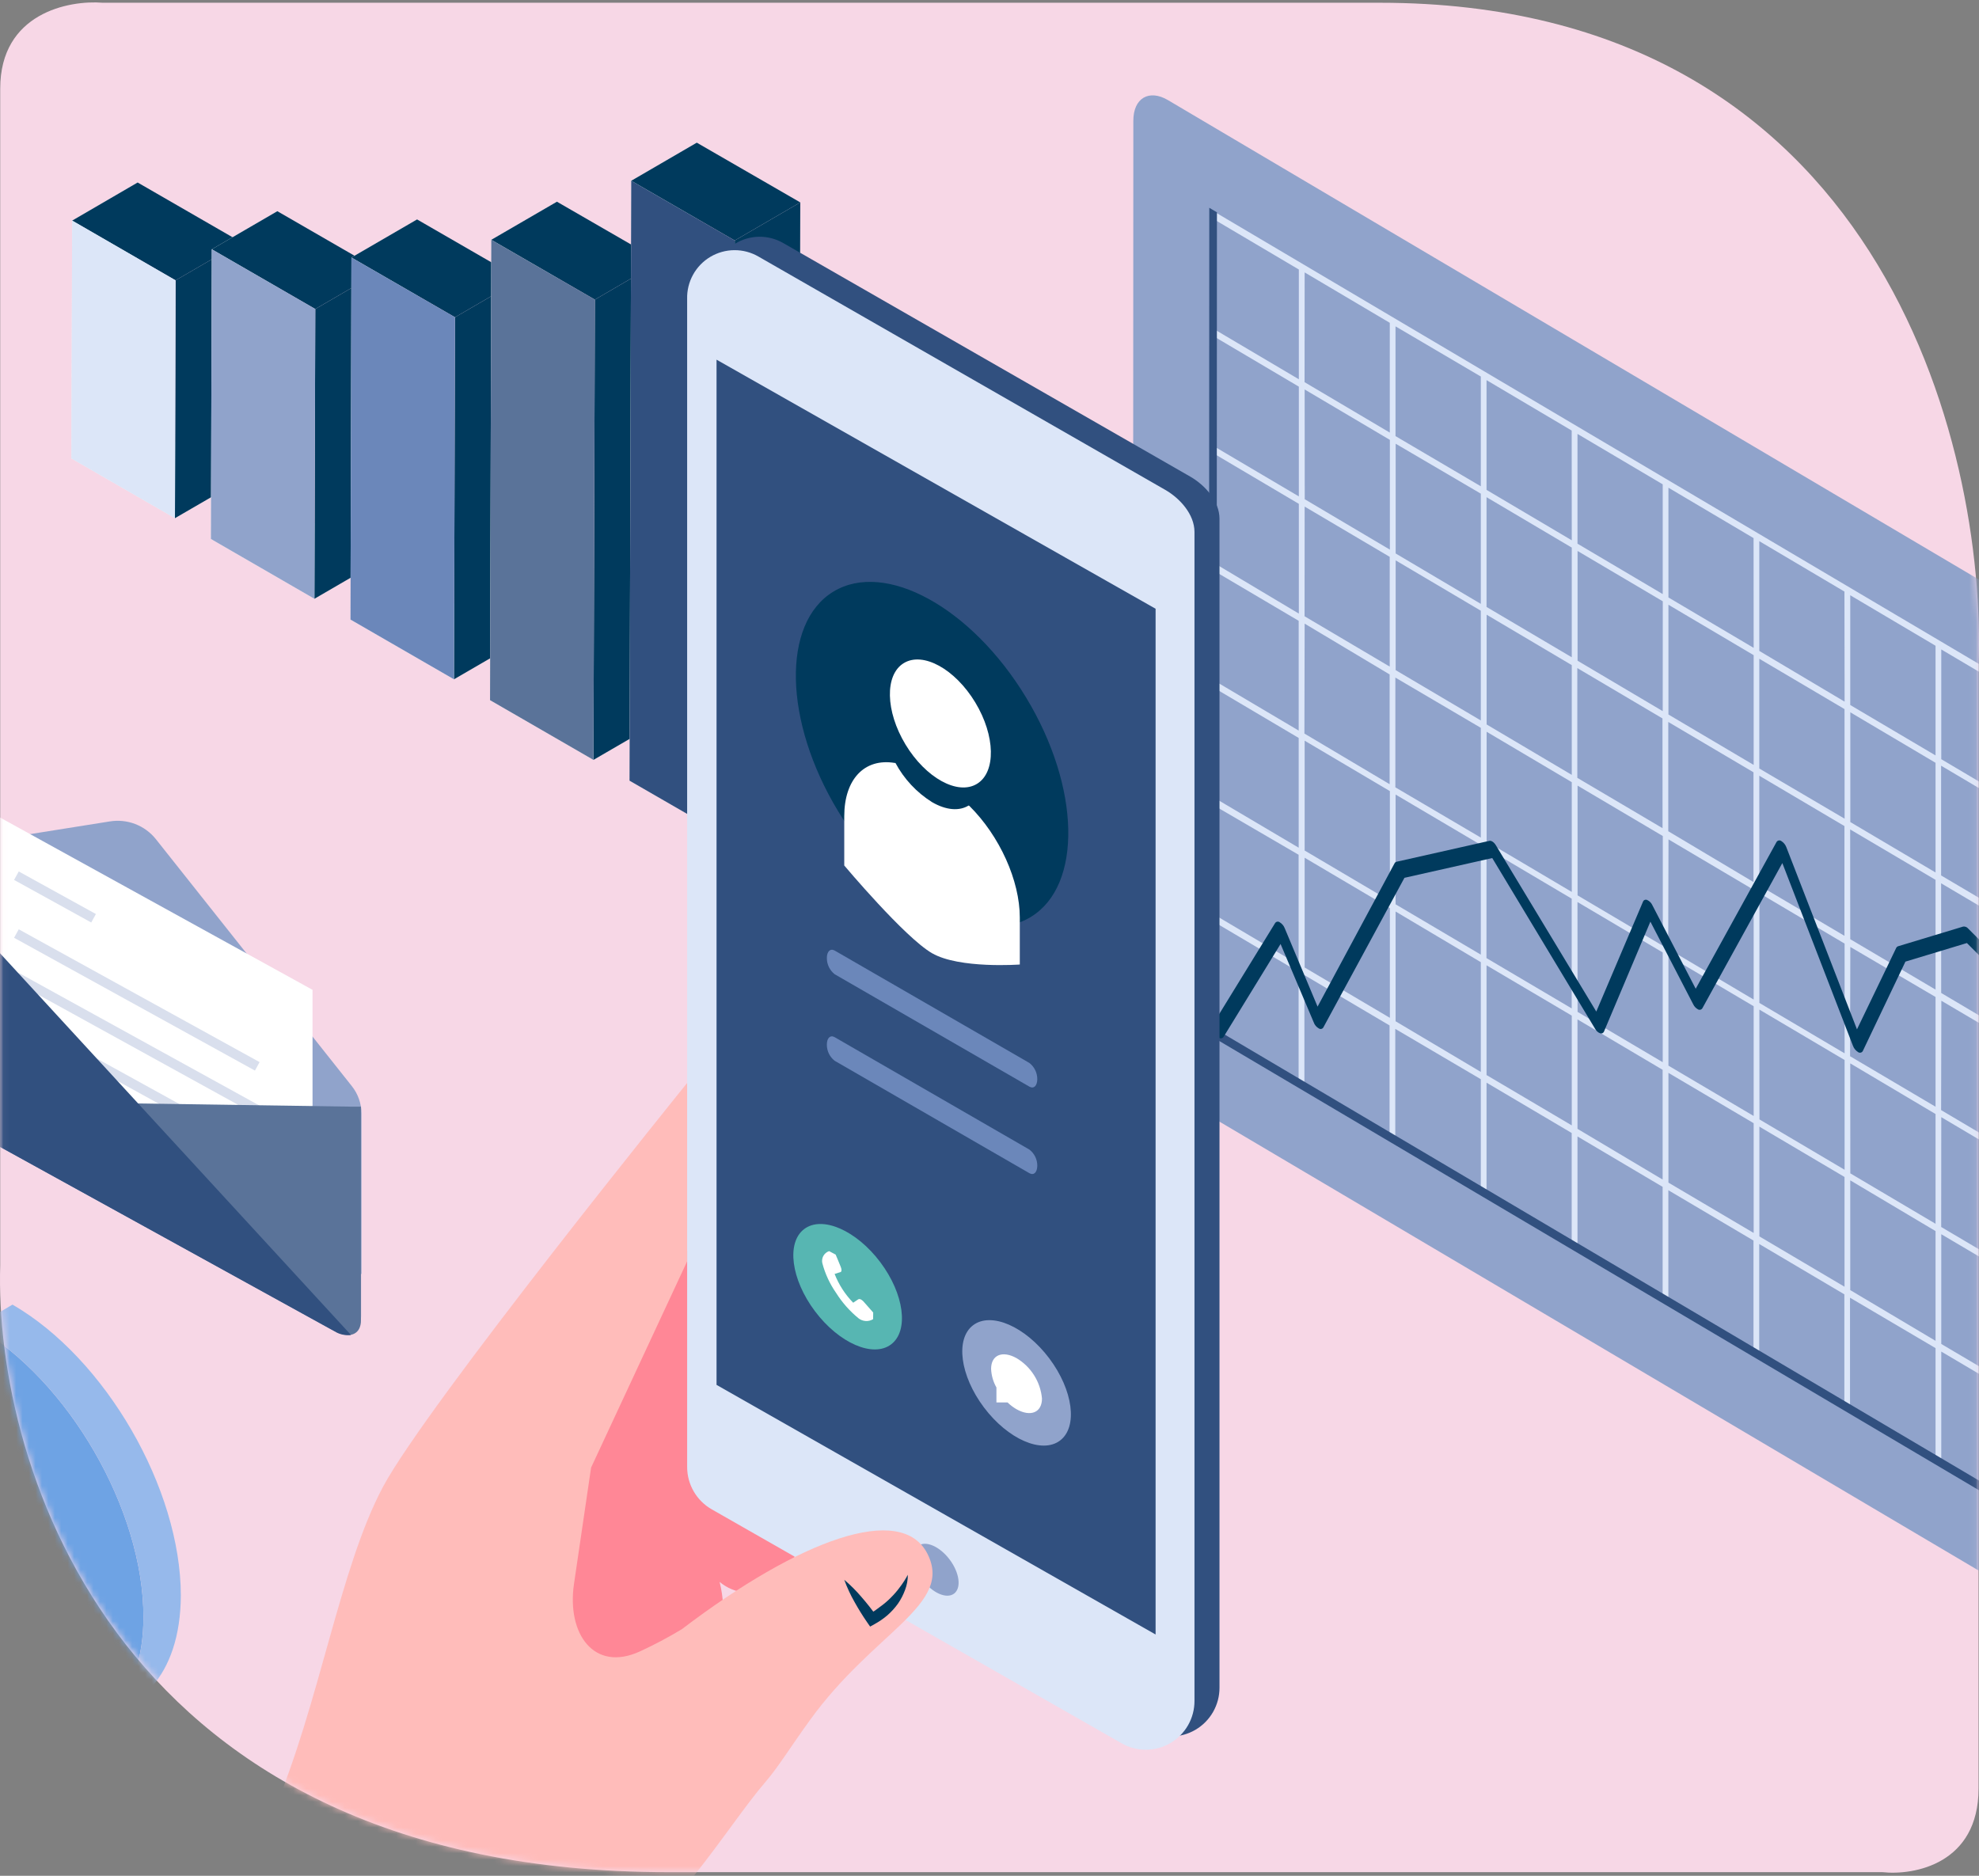
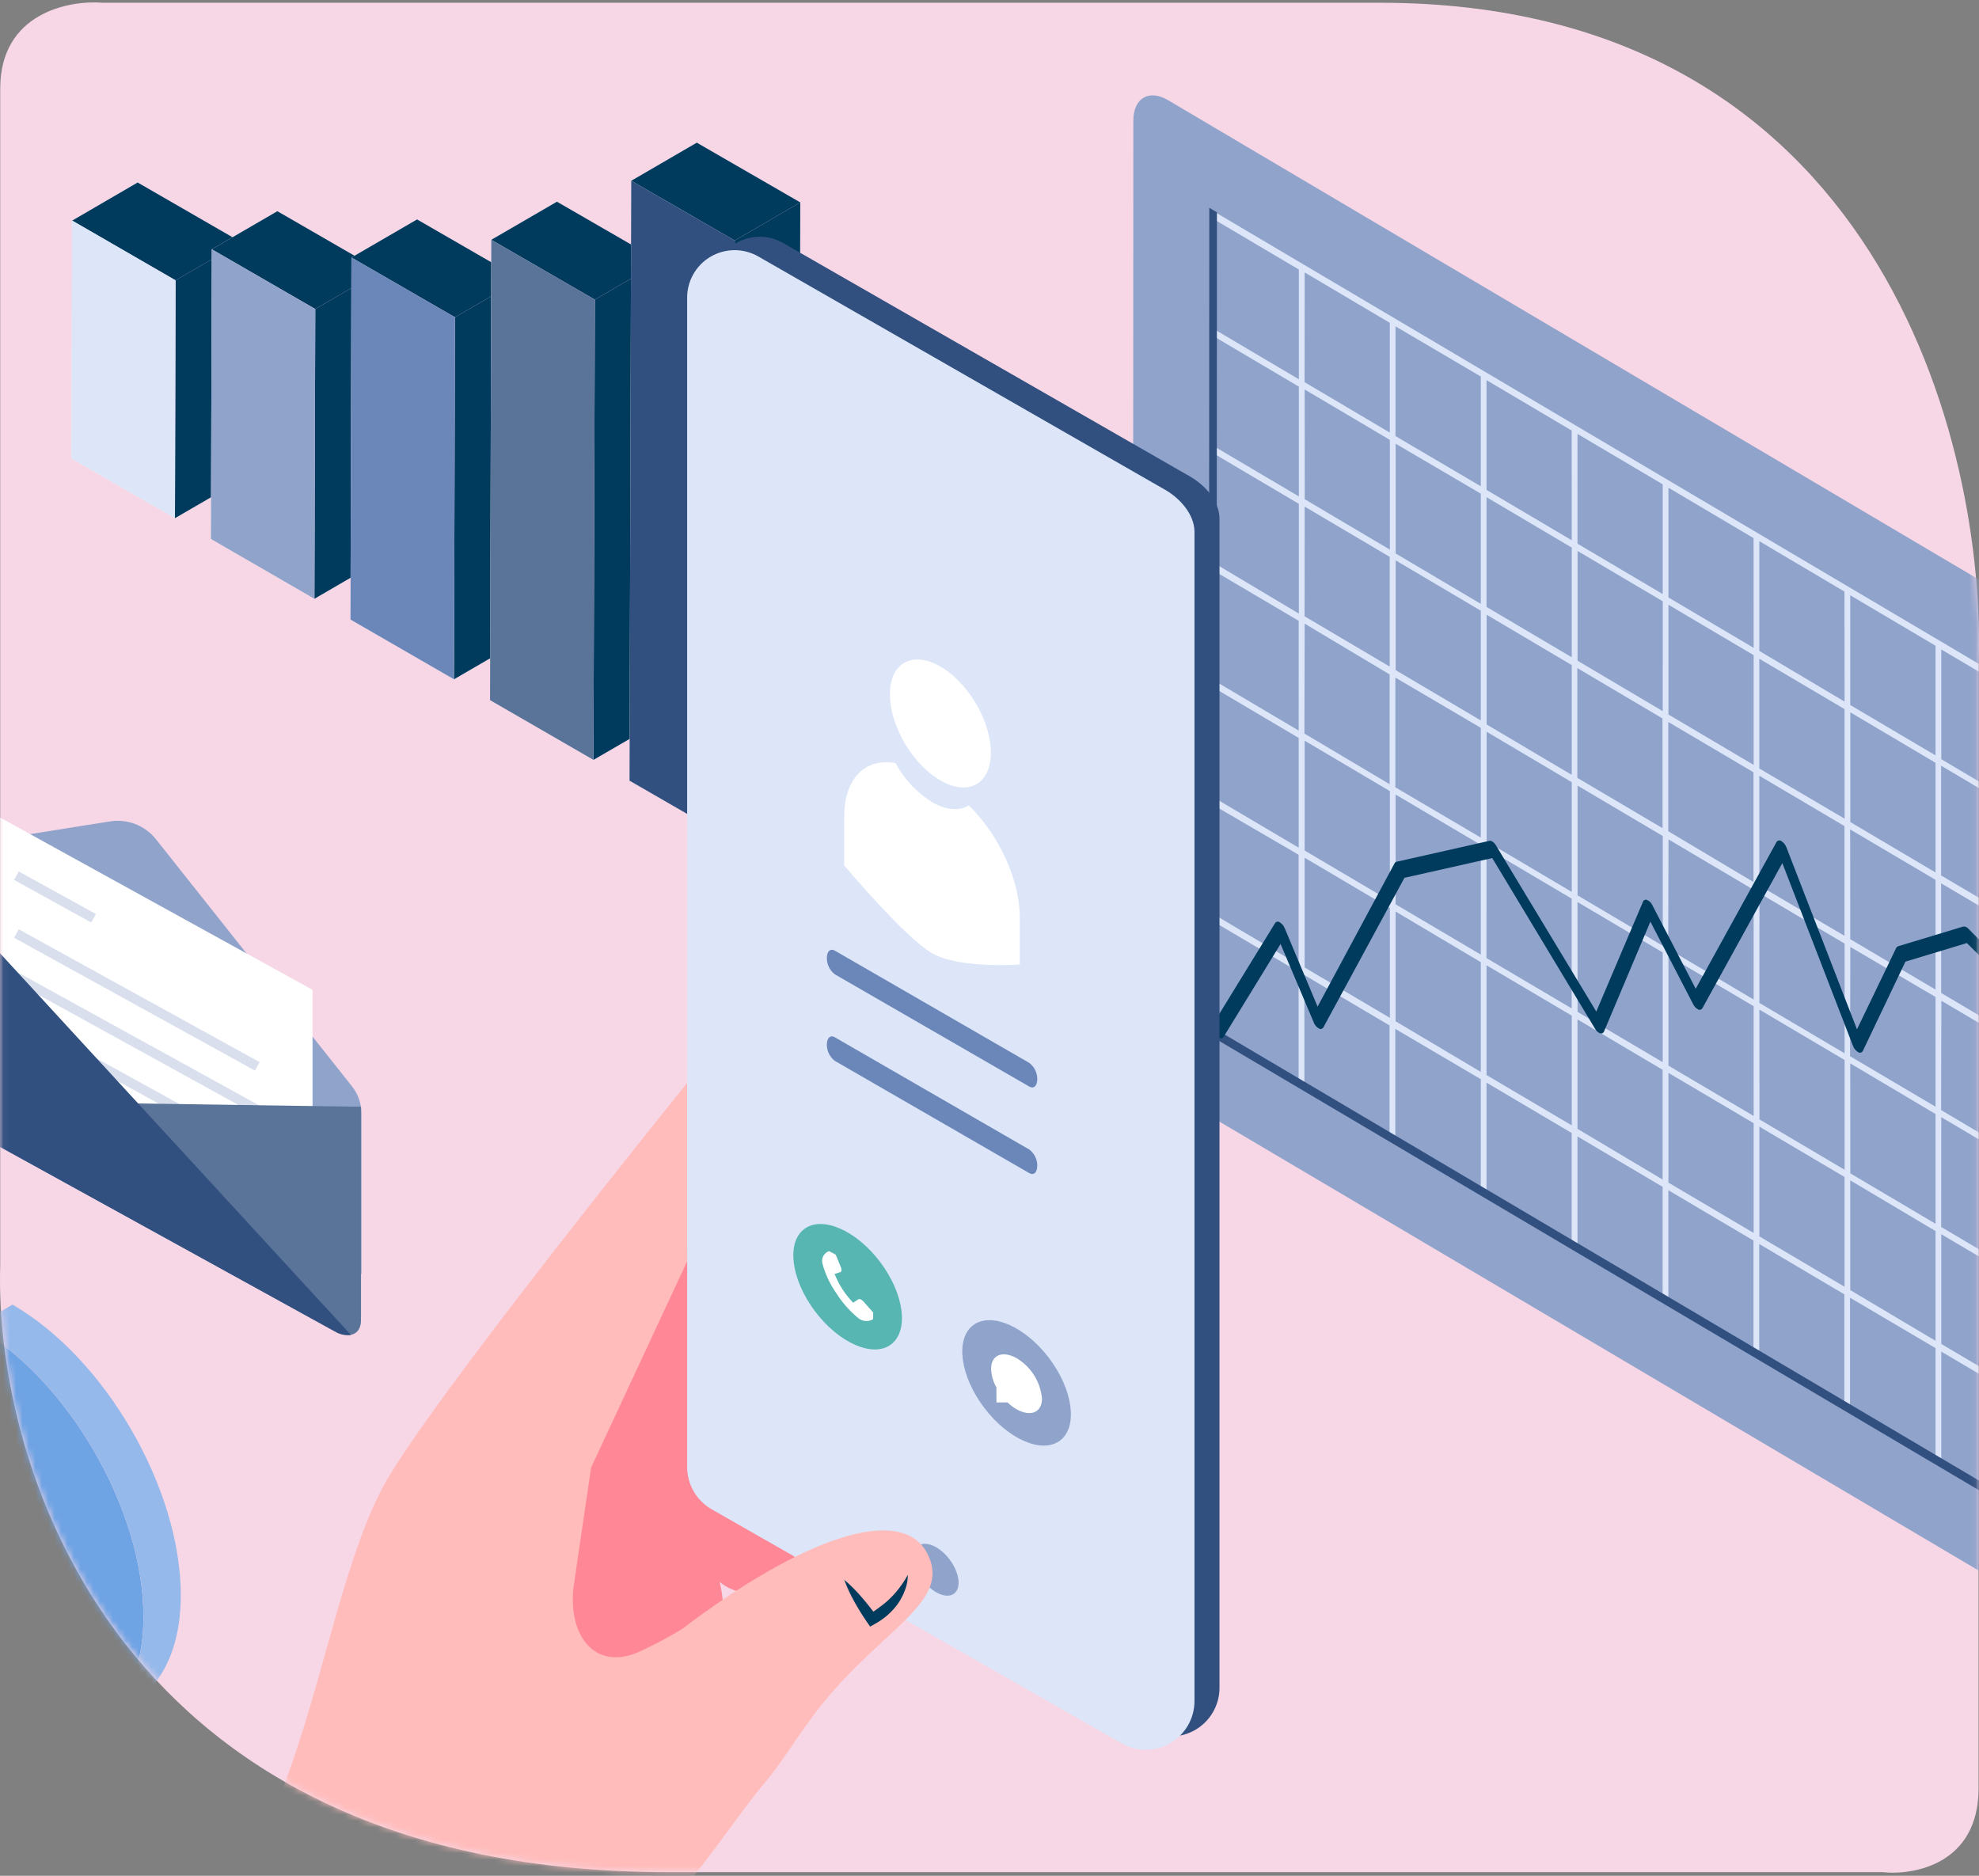
<svg xmlns="http://www.w3.org/2000/svg" width="307" height="291" viewBox="0 0 307 291" fill="none">
  <rect x="0" y="0" width="307" height="291" fill="#808080" stroke="none" />
  <path d="M0.034 13.743C0.034 2.051 10.643 -0.006 15.948 0.427H214.051C291.473 0.427 308.231 69.06 306.932 103.376V277.447C306.932 289.139 296.973 290.979 291.993 290.438H103.633C18.416 290.438 -0.94 227.651 0.034 196.257V13.743Z" fill="#F7D7E6" />
  <mask id="mask0" mask-type="alpha" maskUnits="userSpaceOnUse" x="0" y="0" width="307" height="291">
    <path d="M0.034 13.656C0.034 1.964 10.643 -0.092 15.948 0.341H214.051C291.473 0.341 308.231 68.973 306.932 103.289V277.36C306.932 289.052 296.973 290.892 291.993 290.351H103.633C18.416 290.351 -0.94 227.564 0.034 196.171V13.656Z" fill="white" />
  </mask>
  <g mask="url(#mask0)">
    <path d="M368.939 273.931C368.939 277.434 366.507 278.869 363.563 277.13L181.128 169.249C179.553 168.183 178.248 166.766 177.315 165.109C176.382 163.452 175.847 161.601 175.752 159.702L175.813 18.727C175.813 15.225 178.245 13.79 181.201 15.541L363.636 123.409C365.21 124.475 366.514 125.893 367.445 127.55C368.376 129.207 368.908 131.058 369 132.957L368.939 273.931Z" fill="#90A3CB" />
    <path d="M356.778 133.115V132.458L188.183 32.727V33.943L201.489 41.812V58.839L188.183 50.97V52.113L201.489 59.983V77.01L188.183 69.153V70.296L201.489 78.165V95.193L188.159 87.238V88.455L201.464 96.311V113.339L188.171 105.47V106.613L201.464 114.482V131.509L188.159 123.64V124.857L201.452 132.604V149.631L188.146 141.762V142.906L201.452 150.775V167.644L202.352 168.179V151.273L215.56 159.082V175.951L216.448 176.486V159.617L229.718 167.425V184.294L230.605 184.829V167.96L243.814 175.768V192.638L244.714 193.173V176.304L257.922 184.124V200.981L258.81 201.516V184.647L272.018 192.455V209.324L272.906 209.86V192.99L286.114 200.799V217.668L286.99 218.191V201.322L300.259 209.142V226.011L301.147 226.546V209.677L314.356 217.485V234.355L315.256 234.89V218.021L328.464 225.829V242.698L329.364 243.233V226.364L342.584 234.172V251.041L343.484 251.577V234.768L356.352 242.37V259.239L357.24 259.762L357.301 133.443L356.778 133.115ZM258.798 112.001L272.018 119.809V136.837L258.798 128.955V112.001ZM257.91 128.481L244.689 120.673V103.645L257.898 111.454L257.91 128.481ZM272.918 120.344L286.127 128.153V145.18L272.918 137.372V120.344ZM287.014 128.676L300.259 136.496V153.523L287.027 145.703L287.014 128.676ZM301.123 137.031L314.343 144.839V161.867L301.135 154.046L301.123 137.031ZM315.231 145.375L328.452 153.183V170.21L315.243 162.39L315.231 145.375ZM315.231 144.158V127.131L328.452 135.037V152.064L315.231 144.158ZM314.343 143.623L301.123 135.815V118.788L314.331 126.608L314.343 143.623ZM300.259 135.353L287.039 127.532V110.505L300.259 118.338V135.353ZM286.151 127.009L272.918 119.225V102.198L286.139 110.006L286.151 127.009ZM272.043 118.666L258.822 110.846V93.818L272.043 101.639V118.666ZM257.934 110.323L244.726 102.502V85.475L257.946 93.283L257.934 110.323ZM243.826 101.967L230.605 94.159V77.131L243.826 84.952V101.967ZM243.826 103.183V120.211L230.618 112.39V95.363L243.826 103.183ZM243.826 121.342V138.369L230.618 130.549V113.521L243.826 121.342ZM244.726 121.877L257.946 129.697V146.725L244.726 138.904V121.877ZM258.834 130.22L272.043 138.041V155.068L258.786 147.199L258.834 130.22ZM272.943 138.564L286.151 146.384V163.411L272.93 155.591L272.943 138.564ZM287.039 146.907L300.259 154.667V171.694L287.002 163.861L287.039 146.907ZM301.159 155.25L314.331 163.01V180.037L301.123 172.217L301.159 155.25ZM315.268 163.594L328.476 171.402V188.429L315.268 180.609V163.594ZM329.364 171.937L342.584 179.758V196.785L329.364 188.965V171.937ZM329.364 170.782V153.754L342.584 161.563V178.59L329.364 170.782ZM329.364 152.623V135.596L342.584 143.416V160.444L329.364 152.623ZM329.364 134.465V117.438L342.584 125.258V142.285L329.364 134.465ZM328.464 133.942L315.256 126.122V109.094L328.464 116.915V133.942ZM314.356 125.599L301.147 117.778V100.751L314.356 108.571V125.599ZM300.259 117.194L287.027 109.374V92.347L300.259 100.179V117.194ZM286.151 108.851L272.918 100.982V83.954L286.127 91.775L286.151 108.851ZM272.043 100.508L258.822 92.687V75.66L272.03 83.48L272.043 100.508ZM257.934 92.164L244.714 84.344V67.316L257.934 75.137V92.164ZM243.826 83.821L230.605 76V58.973L243.814 66.793L243.826 83.821ZM229.718 75.441L216.485 67.657V50.63L229.718 58.413V75.441ZM229.718 76.584V93.684L216.509 85.864V68.837L229.718 76.584ZM229.718 94.743V111.77L216.509 103.962V86.934L229.718 94.743ZM229.718 112.913V129.941L216.461 122.144V105.117L229.718 112.913ZM229.718 131.072V148.099L216.497 140.291V123.263L229.718 131.072ZM230.605 131.595L243.814 139.415V156.442L230.593 148.634L230.605 131.595ZM244.714 139.938L257.934 147.758V164.786L244.726 156.978L244.714 139.938ZM258.822 148.281L272.043 156.102V173.129L258.822 165.321V148.281ZM272.93 156.625L286.151 164.445V181.473L272.943 173.664L272.93 156.625ZM287.027 164.968L300.259 172.825V189.852L287.039 182.032L287.027 164.968ZM301.147 173.312L314.356 181.132V198.159L301.135 190.351L301.147 173.312ZM315.256 181.655L328.464 189.475V206.503L315.243 198.694L315.256 181.655ZM329.364 189.998L342.584 197.819V214.846L329.364 207.038V189.998ZM343.472 198.342L356.328 205.955V222.983L343.46 215.381L343.472 198.342ZM343.472 197.199V180.171L356.328 187.773V204.8L343.472 197.199ZM343.472 179.028V162.001L356.34 169.602V186.629L343.472 179.028ZM343.472 160.869V143.842L356.328 151.456V168.483L343.472 160.869ZM343.472 142.711V125.684L356.328 133.285V150.313L343.472 142.711ZM202.389 42.262L215.597 50.082V67.11L202.376 59.289L202.389 42.262ZM202.389 60.42L215.609 68.241V85.268L202.401 77.448L202.389 60.42ZM202.389 78.591L215.585 86.387V103.414L202.376 95.606L202.389 78.591ZM202.389 96.749L215.573 104.631V121.658L202.352 113.801L202.389 96.749ZM202.389 114.908L215.609 122.728V139.756L202.389 131.947V114.908ZM202.389 150.094V133.066L215.609 140.875V157.902L202.389 150.094ZM216.497 158.437V141.41L229.718 149.267V166.294L216.497 158.437ZM230.605 166.78V149.753L243.826 157.561V174.589L230.605 166.78ZM244.714 175.124V158.145L257.922 165.965V182.993L244.714 175.124ZM258.822 183.467V166.44L272.043 174.248V191.275L258.822 183.467ZM272.93 191.811V174.783L286.139 182.591V199.619L272.93 191.811ZM287.027 200.142V183.114L300.259 190.984V208.011L287.027 200.142ZM301.147 208.497V191.47L314.368 199.278V216.306L301.147 208.497ZM315.256 216.841V199.813L328.476 207.622V224.649L315.256 216.841ZM329.352 225.172V208.145L342.572 215.953V232.98L329.352 225.172ZM343.424 233.552V216.525L356.291 224.126V241.153L343.424 233.552Z" fill="#DCE6F8" />
    <path d="M188.571 159.837L188.632 33.02L187.744 32.497L187.684 159.302V159.885V160.457L357.13 260.663V259.507L188.571 159.837Z" fill="#31507F" stroke="#31507F" stroke-width="0.3" stroke-miterlimit="10" />
    <path d="M189.021 160.943C188.842 160.84 188.689 160.699 188.571 160.53C188.366 160.29 188.229 160.001 188.171 159.692C188.113 159.382 188.138 159.063 188.242 158.766L197.802 143.21C197.839 143.153 197.887 143.103 197.943 143.065C198 143.026 198.064 143 198.131 142.987C198.199 142.975 198.268 142.976 198.335 142.992C198.401 143.007 198.464 143.036 198.519 143.077C198.874 143.29 199.148 143.615 199.298 144.001L204.394 156.163L216.337 133.93C216.368 133.868 216.412 133.814 216.467 133.772C216.522 133.73 216.586 133.701 216.654 133.687L231.029 130.452C231.346 130.367 231.771 130.659 232.063 131.145L247.631 156.93L254.868 139.902C254.889 139.838 254.923 139.779 254.969 139.729C255.015 139.679 255.07 139.64 255.133 139.613C255.195 139.587 255.262 139.574 255.33 139.576C255.397 139.577 255.464 139.593 255.525 139.622C255.881 139.783 256.166 140.069 256.327 140.425L263.053 153.39L275.58 130.647C275.615 130.582 275.663 130.525 275.721 130.481C275.78 130.437 275.847 130.405 275.918 130.389C275.99 130.373 276.064 130.372 276.136 130.387C276.208 130.402 276.275 130.433 276.334 130.476C276.701 130.707 276.979 131.054 277.125 131.462L288.071 159.69L294.152 147.066C294.181 147.002 294.224 146.946 294.276 146.9C294.328 146.854 294.39 146.819 294.456 146.798L304.539 143.746C304.684 143.725 304.832 143.742 304.968 143.795C305.104 143.849 305.225 143.936 305.317 144.05L322.272 161.077L338.971 139.258C339.25 138.893 339.798 139.087 340.187 139.683C340.381 139.924 340.505 140.214 340.546 140.521C340.586 140.827 340.542 141.139 340.418 141.423L323.391 163.728C323.16 164.02 322.746 163.959 322.381 163.582L305.123 146.3L295.587 149.182L288.995 163.011C288.966 163.08 288.921 163.142 288.865 163.191C288.808 163.241 288.741 163.277 288.668 163.297C288.596 163.316 288.52 163.32 288.446 163.306C288.372 163.292 288.302 163.262 288.241 163.218C287.868 162.986 287.585 162.634 287.439 162.22L276.492 133.894L264.099 156.394C264.037 156.51 263.932 156.596 263.807 156.635C263.682 156.674 263.546 156.662 263.43 156.601C263.094 156.424 262.825 156.142 262.664 155.798L256.023 142.979L248.835 160.007C248.815 160.066 248.783 160.121 248.741 160.167C248.699 160.214 248.649 160.252 248.592 160.28C248.536 160.307 248.474 160.322 248.411 160.326C248.349 160.329 248.286 160.32 248.227 160.299C247.89 160.173 247.612 159.926 247.449 159.605L231.492 133.116L217.87 136.181L205.306 159.362C205.275 159.425 205.231 159.481 205.176 159.525C205.121 159.57 205.058 159.602 204.989 159.619C204.921 159.636 204.85 159.639 204.781 159.626C204.711 159.613 204.646 159.585 204.588 159.544C204.219 159.34 203.937 159.007 203.798 158.608L198.653 146.446L189.799 160.882C189.753 160.939 189.696 160.987 189.632 161.021C189.567 161.055 189.496 161.076 189.423 161.081C189.35 161.087 189.277 161.078 189.207 161.054C189.138 161.03 189.075 160.992 189.021 160.943Z" fill="#003A5D" />
    <path d="M93.922 208.996L91.878 197.88L117.699 191.142C117.699 191.142 118.611 194.292 119.913 209.714C121.129 223.858 122.236 229.538 123.391 237.894C123.853 241.226 122.795 244.559 119.864 246.189C118.574 246.907 117.096 247.217 115.626 247.078C114.156 246.939 112.763 246.358 111.63 245.41C112.251 247.849 112.355 250.391 111.936 252.873C111.517 255.355 110.584 257.722 109.198 259.823L96.135 279.769L64.744 239.487L93.922 208.996Z" fill="#FF8796" />
    <path d="M24.172 130.172L54.578 168.495C55.543 169.704 56.07 171.205 56.074 172.752V197.661L-13.143 159.507V133.589C-13.143 132.069 -10.54 131.813 -6.976 131.254L17.02 127.435C18.348 127.215 19.71 127.352 20.967 127.833C22.224 128.314 23.33 129.121 24.172 130.172Z" fill="#90A3CB" />
    <path d="M-8.363 173.311L51.233 206.15C53.872 207.609 56.013 206.746 56.013 204.216V171.706L-13.143 133.589V166.099C-13.143 168.629 -11.002 171.852 -8.363 173.311Z" fill="#90A3CB" />
    <path d="M-6.15 160.382L48.483 190.497V153.559L-6.15 123.433V160.382Z" fill="white" />
    <path d="M39.91 165.43L2.547 144.827" stroke="#D9DFED" stroke-width="1.5" stroke-miterlimit="10" />
    <path d="M39.91 172.181L2.547 151.59" stroke="#D9DFED" stroke-width="1.5" stroke-miterlimit="10" />
    <path d="M39.91 178.797L2.547 158.194" stroke="#D9DFED" stroke-width="1.5" stroke-miterlimit="10" />
    <path d="M14.515 142.456L2.547 135.852" stroke="#D9DFED" stroke-width="1.5" stroke-miterlimit="10" />
    <path d="M54.444 171.681H55.988V204.885C55.997 205.242 55.935 205.597 55.806 205.931C55.721 206.163 55.588 206.375 55.416 206.553C55.245 206.731 55.038 206.871 54.809 206.965C54.522 207.077 54.215 207.127 53.908 207.11C53.224 207.059 52.559 206.856 51.962 206.515L-9.08 172.91C-10.059 172.352 -10.912 171.599 -11.586 170.696L54.444 171.681Z" fill="#5A7399" />
    <path d="M-11.586 135.28L54.444 207.099C53.567 207.213 52.677 207.019 51.926 206.552L-9.08 172.91C-9.8 172.503 -10.453 171.986 -11.014 171.378C-11.915 170.435 -12.582 169.294 -12.96 168.046C-13.075 167.65 -13.137 167.241 -13.143 166.829V133.626L-11.586 135.28Z" fill="#31507F" />
    <path d="M11.072 71.123L21.24 65.212L37.306 74.492L27.139 80.391L11.072 71.123Z" fill="#F2F2F2" />
    <path d="M11.194 34.223L21.349 28.312L21.24 65.213L11.072 71.124L11.194 34.223Z" fill="#F2F2F2" />
    <path d="M32.721 83.614L42.889 77.715L58.943 86.983L48.775 92.894L32.721 83.614Z" fill="#F2F2F2" />
    <path d="M11.195 34.223L21.351 28.312L37.417 37.58L27.238 43.491L11.195 34.223Z" fill="#003A5D" />
    <path d="M27.236 43.49L37.416 37.58L37.306 74.492L27.139 80.391L27.236 43.49Z" fill="#003A5D" />
    <path d="M54.371 96.117L64.539 90.206L80.581 99.486L70.425 105.384L54.371 96.117Z" fill="#F2F2F2" />
    <path d="M32.855 38.675L43.022 32.764L42.889 77.716L32.721 83.615L32.855 38.675Z" fill="#F2F2F2" />
    <path d="M48.909 47.943L59.077 42.032L58.943 86.984L48.775 92.895L48.909 47.943Z" fill="#003A5D" />
    <path d="M32.855 38.675L43.023 32.764L59.078 42.031L48.91 47.942L32.855 38.675Z" fill="#003A5D" />
    <path d="M76.019 108.62L86.187 102.697L102.242 111.977L92.062 117.888L76.019 108.62Z" fill="#F2F2F2" />
    <path d="M54.517 39.951L64.697 34.041L64.539 90.206L54.371 96.117L54.517 39.951Z" fill="#F2F2F2" />
    <path d="M97.656 121.112L107.824 115.201L123.891 124.468L113.723 130.379L97.656 121.112Z" fill="#F2F2F2" />
    <path d="M70.584 49.219L80.752 43.309L80.581 99.487L70.426 105.385L70.584 49.219Z" fill="#003A5D" />
    <path d="M54.518 39.951L64.698 34.041L80.752 43.308L70.584 49.219L54.518 39.951Z" fill="#003A5D" />
    <path d="M70.584 49.219L70.425 105.385L54.371 96.117L54.517 39.951L70.584 49.219Z" fill="#6B87BA" />
    <path d="M76.214 37.202L86.394 31.291L86.187 102.697L76.019 108.62L76.214 37.202Z" fill="#F2F2F2" />
    <path d="M92.281 46.483L102.449 40.56L102.242 111.977L92.062 117.888L92.281 46.483Z" fill="#003A5D" />
    <path d="M76.215 37.202L86.395 31.291L102.449 40.559L92.281 46.482L76.215 37.202Z" fill="#003A5D" />
    <path d="M97.924 28.044L108.092 22.133L107.824 115.2L97.656 121.111L97.924 28.044Z" fill="#F2F2F2" />
    <path d="M113.978 37.312L124.146 31.401L123.89 124.468L113.723 130.379L113.978 37.312Z" fill="#003A5D" />
    <path d="M97.924 28.044L108.092 22.133L124.146 31.401L113.978 37.312L97.924 28.044Z" fill="#003A5D" />
    <path d="M27.236 43.49L27.139 80.391L11.072 71.123L11.194 34.222L27.236 43.49Z" fill="#DCE6F8" />
    <path d="M48.909 47.941L48.775 92.893L32.721 83.613L32.855 38.673L48.909 47.941Z" fill="#90A3CB" />
    <path d="M92.281 46.482L92.062 117.887L76.019 108.619L76.214 37.202L92.281 46.482Z" fill="#5A7399" />
    <path d="M113.978 37.312L113.723 130.378L97.656 121.111L97.924 28.044L113.978 37.312Z" fill="#31507F" />
    <path d="M121.556 37.737L184.63 73.933C186.965 75.27 189.167 77.764 189.179 80.452V261.805C189.185 263.131 188.842 264.434 188.184 265.586C187.526 266.737 186.577 267.694 185.432 268.362C184.287 269.03 182.986 269.385 181.661 269.391C180.335 269.397 179.031 269.054 177.88 268.397L114.283 232.08C113.127 231.423 112.166 230.471 111.497 229.322C110.828 228.172 110.476 226.866 110.476 225.537L108.189 41.629C108.189 41.629 111.935 39.099 114.027 37.81C115.157 37.115 116.455 36.741 117.782 36.728C119.108 36.715 120.413 37.064 121.556 37.737Z" fill="#31507F" />
    <path d="M117.664 39.805L180.75 75.988C183.086 77.326 185.287 79.819 185.299 82.507V263.86C185.305 265.186 184.962 266.49 184.304 267.641C183.646 268.792 182.697 269.75 181.552 270.418C180.407 271.086 179.107 271.441 177.781 271.447C176.455 271.453 175.151 271.11 174 270.452L110.403 234.148C109.248 233.487 108.288 232.532 107.619 231.381C106.951 230.23 106.598 228.923 106.596 227.592V46.373C106.562 45.062 106.878 43.765 107.512 42.617C108.146 41.469 109.075 40.51 110.203 39.841C111.331 39.172 112.617 38.816 113.929 38.809C115.24 38.803 116.53 39.147 117.664 39.805Z" fill="#DCE6F8" />
-     <path d="M111.156 55.798L179.266 94.438V253.57L111.156 214.845V55.798Z" fill="#31507F" />
-     <path d="M159.896 142.26C167.943 137.381 167.614 122.124 159.162 108.184C150.71 94.244 137.334 86.899 129.287 91.778C121.24 96.657 121.569 111.913 130.021 125.854C138.474 139.794 151.849 147.139 159.896 142.26Z" fill="#003A5D" />
    <path d="M151.548 121.609C154.534 119.803 154.418 114.144 151.289 108.968C148.159 103.792 143.201 101.06 140.214 102.866C137.228 104.671 137.344 110.331 140.473 115.507C143.603 120.683 148.561 123.415 151.548 121.609Z" fill="white" />
    <path d="M150.258 124.966C148.835 125.842 146.816 125.732 144.591 124.443C142.2 122.945 140.242 120.849 138.911 118.362H138.813C134.07 117.571 130.969 120.94 130.969 126.62V134.27C130.969 134.27 140.346 145.435 144.591 147.88C148.835 150.325 158.2 149.631 158.2 149.631V142.334C158.2 136.642 155.099 129.697 150.368 125.015L150.258 124.966Z" fill="white" />
    <path d="M159.697 168.581L129.486 151.14C129.102 150.84 128.793 150.456 128.582 150.017C128.371 149.579 128.264 149.097 128.27 148.61C128.27 147.601 128.805 147.09 129.486 147.467L159.697 164.908C160.08 165.209 160.388 165.593 160.599 166.031C160.81 166.47 160.917 166.951 160.914 167.438C160.889 168.447 160.391 168.958 159.697 168.581Z" fill="#6B87BA" />
    <path d="M159.697 182.009L129.486 164.568C129.102 164.271 128.793 163.889 128.582 163.452C128.371 163.015 128.264 162.535 128.27 162.05C128.27 161.028 128.805 160.518 129.486 160.907L159.697 178.348C160.081 178.645 160.39 179.027 160.601 179.464C160.812 179.9 160.919 180.38 160.914 180.865C160.889 181.875 160.391 182.386 159.697 182.009Z" fill="#6B87BA" />
    <path d="M148.004 247.227C149.164 246.354 148.857 243.989 147.318 241.944C145.78 239.899 143.593 238.948 142.433 239.82C141.274 240.692 141.581 243.057 143.119 245.103C144.658 247.148 146.845 248.099 148.004 247.227Z" fill="#90A3CB" />
    <path d="M138.226 208.569C141.023 206.466 140.275 200.752 136.557 195.808C132.838 190.864 127.556 188.562 124.759 190.666C121.963 192.769 122.71 198.482 126.429 203.426C130.148 208.37 135.429 210.673 138.226 208.569Z" fill="#57B6B2" />
    <path fill-rule="evenodd" clip-rule="evenodd" d="M135.444 204.654C135.093 204.866 134.685 204.964 134.276 204.936C133.867 204.907 133.476 204.754 133.158 204.496C131.804 203.383 130.638 202.061 129.704 200.579C128.722 199.173 127.997 197.604 127.563 195.945C127.48 195.561 127.542 195.159 127.738 194.818C127.933 194.477 128.248 194.22 128.621 194.097L129.631 194.632C129.631 194.632 130.154 195.848 130.421 196.529C130.689 197.21 130.421 197.332 130.421 197.332L129.473 197.636C130.125 199.302 131.105 200.819 132.355 202.1L133.133 201.577C133.45 201.358 133.948 201.905 133.948 201.905L135.457 203.62L135.444 204.654Z" fill="white" />
    <path d="M164.435 223.486C167.232 221.383 166.484 215.669 162.766 210.725C159.047 205.781 153.765 203.479 150.968 205.583C148.172 207.686 148.919 213.399 152.638 218.343C156.357 223.287 161.638 225.59 164.435 223.486Z" fill="#90A3CB" />
    <path d="M157.701 210.7C155.524 209.483 153.748 210.177 153.748 212.366C153.791 213.379 154.075 214.367 154.575 215.248V217.571H156.302C156.723 217.98 157.193 218.335 157.701 218.629C159.878 219.846 161.641 219.14 161.641 216.963C161.525 215.683 161.107 214.448 160.422 213.359C159.737 212.271 158.805 211.359 157.701 210.7Z" fill="white" />
-     <path d="M-29.428 227.848L-23.626 224.479L1.526 232.324L-4.276 235.705L-29.428 227.848Z" fill="#96B9EB" />
    <path d="M-4.275 235.706L1.526 232.325L21.424 263.583L15.622 266.952L-4.275 235.706Z" fill="#96B9EB" />
    <path d="M-4.276 235.705L15.658 266.95C10.793 270.44 3.824 270.343 -3.996 265.819C-16.402 258.679 -26.679 243.282 -29.428 227.848L-4.276 235.705Z" fill="#DCE6F8" />
    <path d="M-3.802 205.773C10.635 214.105 22.299 234.306 22.25 250.896C22.25 257.099 20.547 261.903 17.713 265.065L-3.936 231.12L-3.802 205.773Z" fill="#6EA3E4" />
    <path d="M1.94 202.393L-3.801 205.774C10.636 214.105 22.3 234.307 22.251 250.896C22.251 257.099 20.548 261.903 17.715 265.065L23.528 261.696C26.35 258.534 28.028 253.73 28.052 247.515C28.04 230.938 16.377 210.736 1.94 202.393Z" fill="#96B9EB" />
    <path d="M106.594 168.009V195.678L91.695 227.677L89.044 245.714C87.9 253.462 92.145 259.458 99.26 256.198C101.496 255.17 103.672 254.017 105.779 252.744C124.096 238.806 139.834 233.078 143.872 241.044C147.91 249.01 135.613 253.036 125.628 266.877C122.843 270.708 120.763 274.089 118.854 276.315C112.323 283.88 104.952 297.66 87.633 310.698C78.56 317.521 55.609 362.753 48.969 369.795C40.795 361.573 9.222 326.728 1.049 318.518C6.583 309.798 35.335 297.563 42.279 281.423C49.577 264.396 52.642 243.343 59.416 230.657C66.191 217.972 106.594 168.009 106.594 168.009Z" fill="#FFBCBA" />
    <path d="M140.832 244.304C140.48 244.969 140.073 245.603 139.616 246.201C139.192 246.786 138.72 247.335 138.205 247.843C137.711 248.346 137.174 248.806 136.6 249.217C136.04 249.662 135.451 250.069 134.836 250.434L135.967 250.701C135.238 249.679 134.472 248.706 133.644 247.758C132.827 246.794 131.932 245.899 130.969 245.082C131.401 246.273 131.934 247.424 132.562 248.524C133.17 249.619 133.827 250.677 134.532 251.698L134.982 252.343L135.663 251.966C136.373 251.577 137.042 251.117 137.658 250.592C138.266 250.058 138.813 249.459 139.288 248.804C139.745 248.144 140.116 247.428 140.395 246.675C140.687 245.919 140.835 245.115 140.832 244.304Z" fill="#003A5D" />
  </g>
</svg>